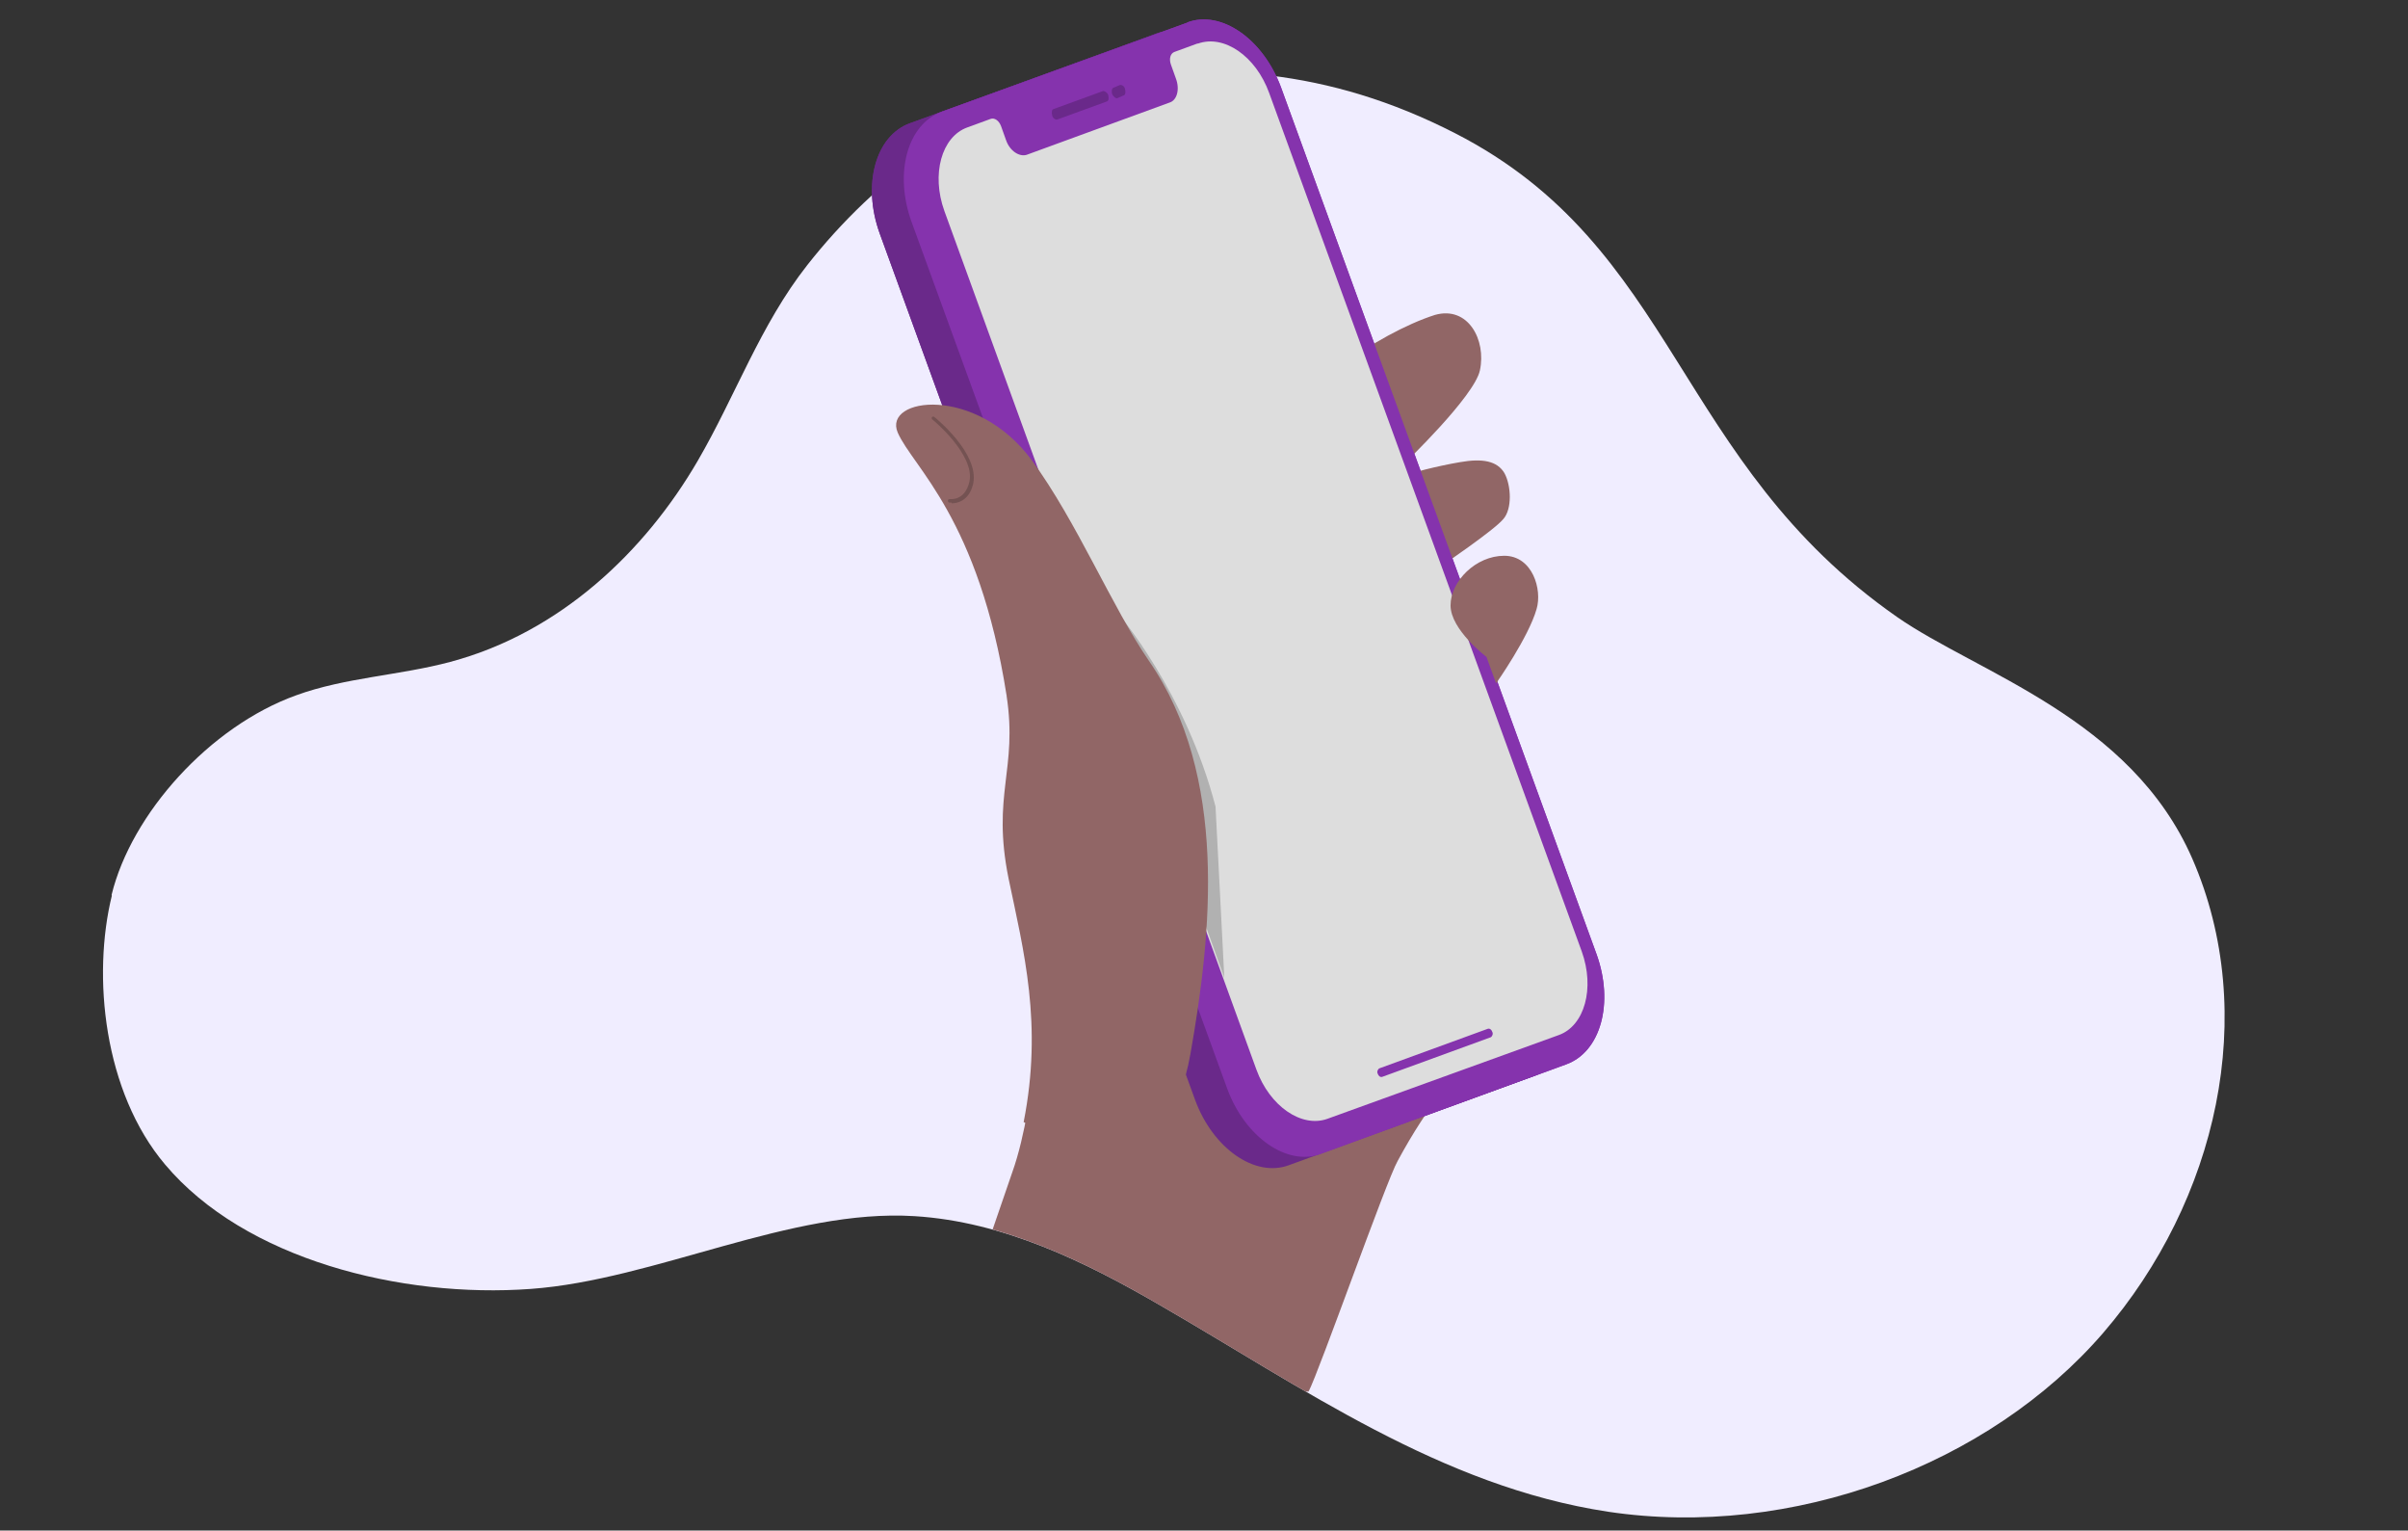
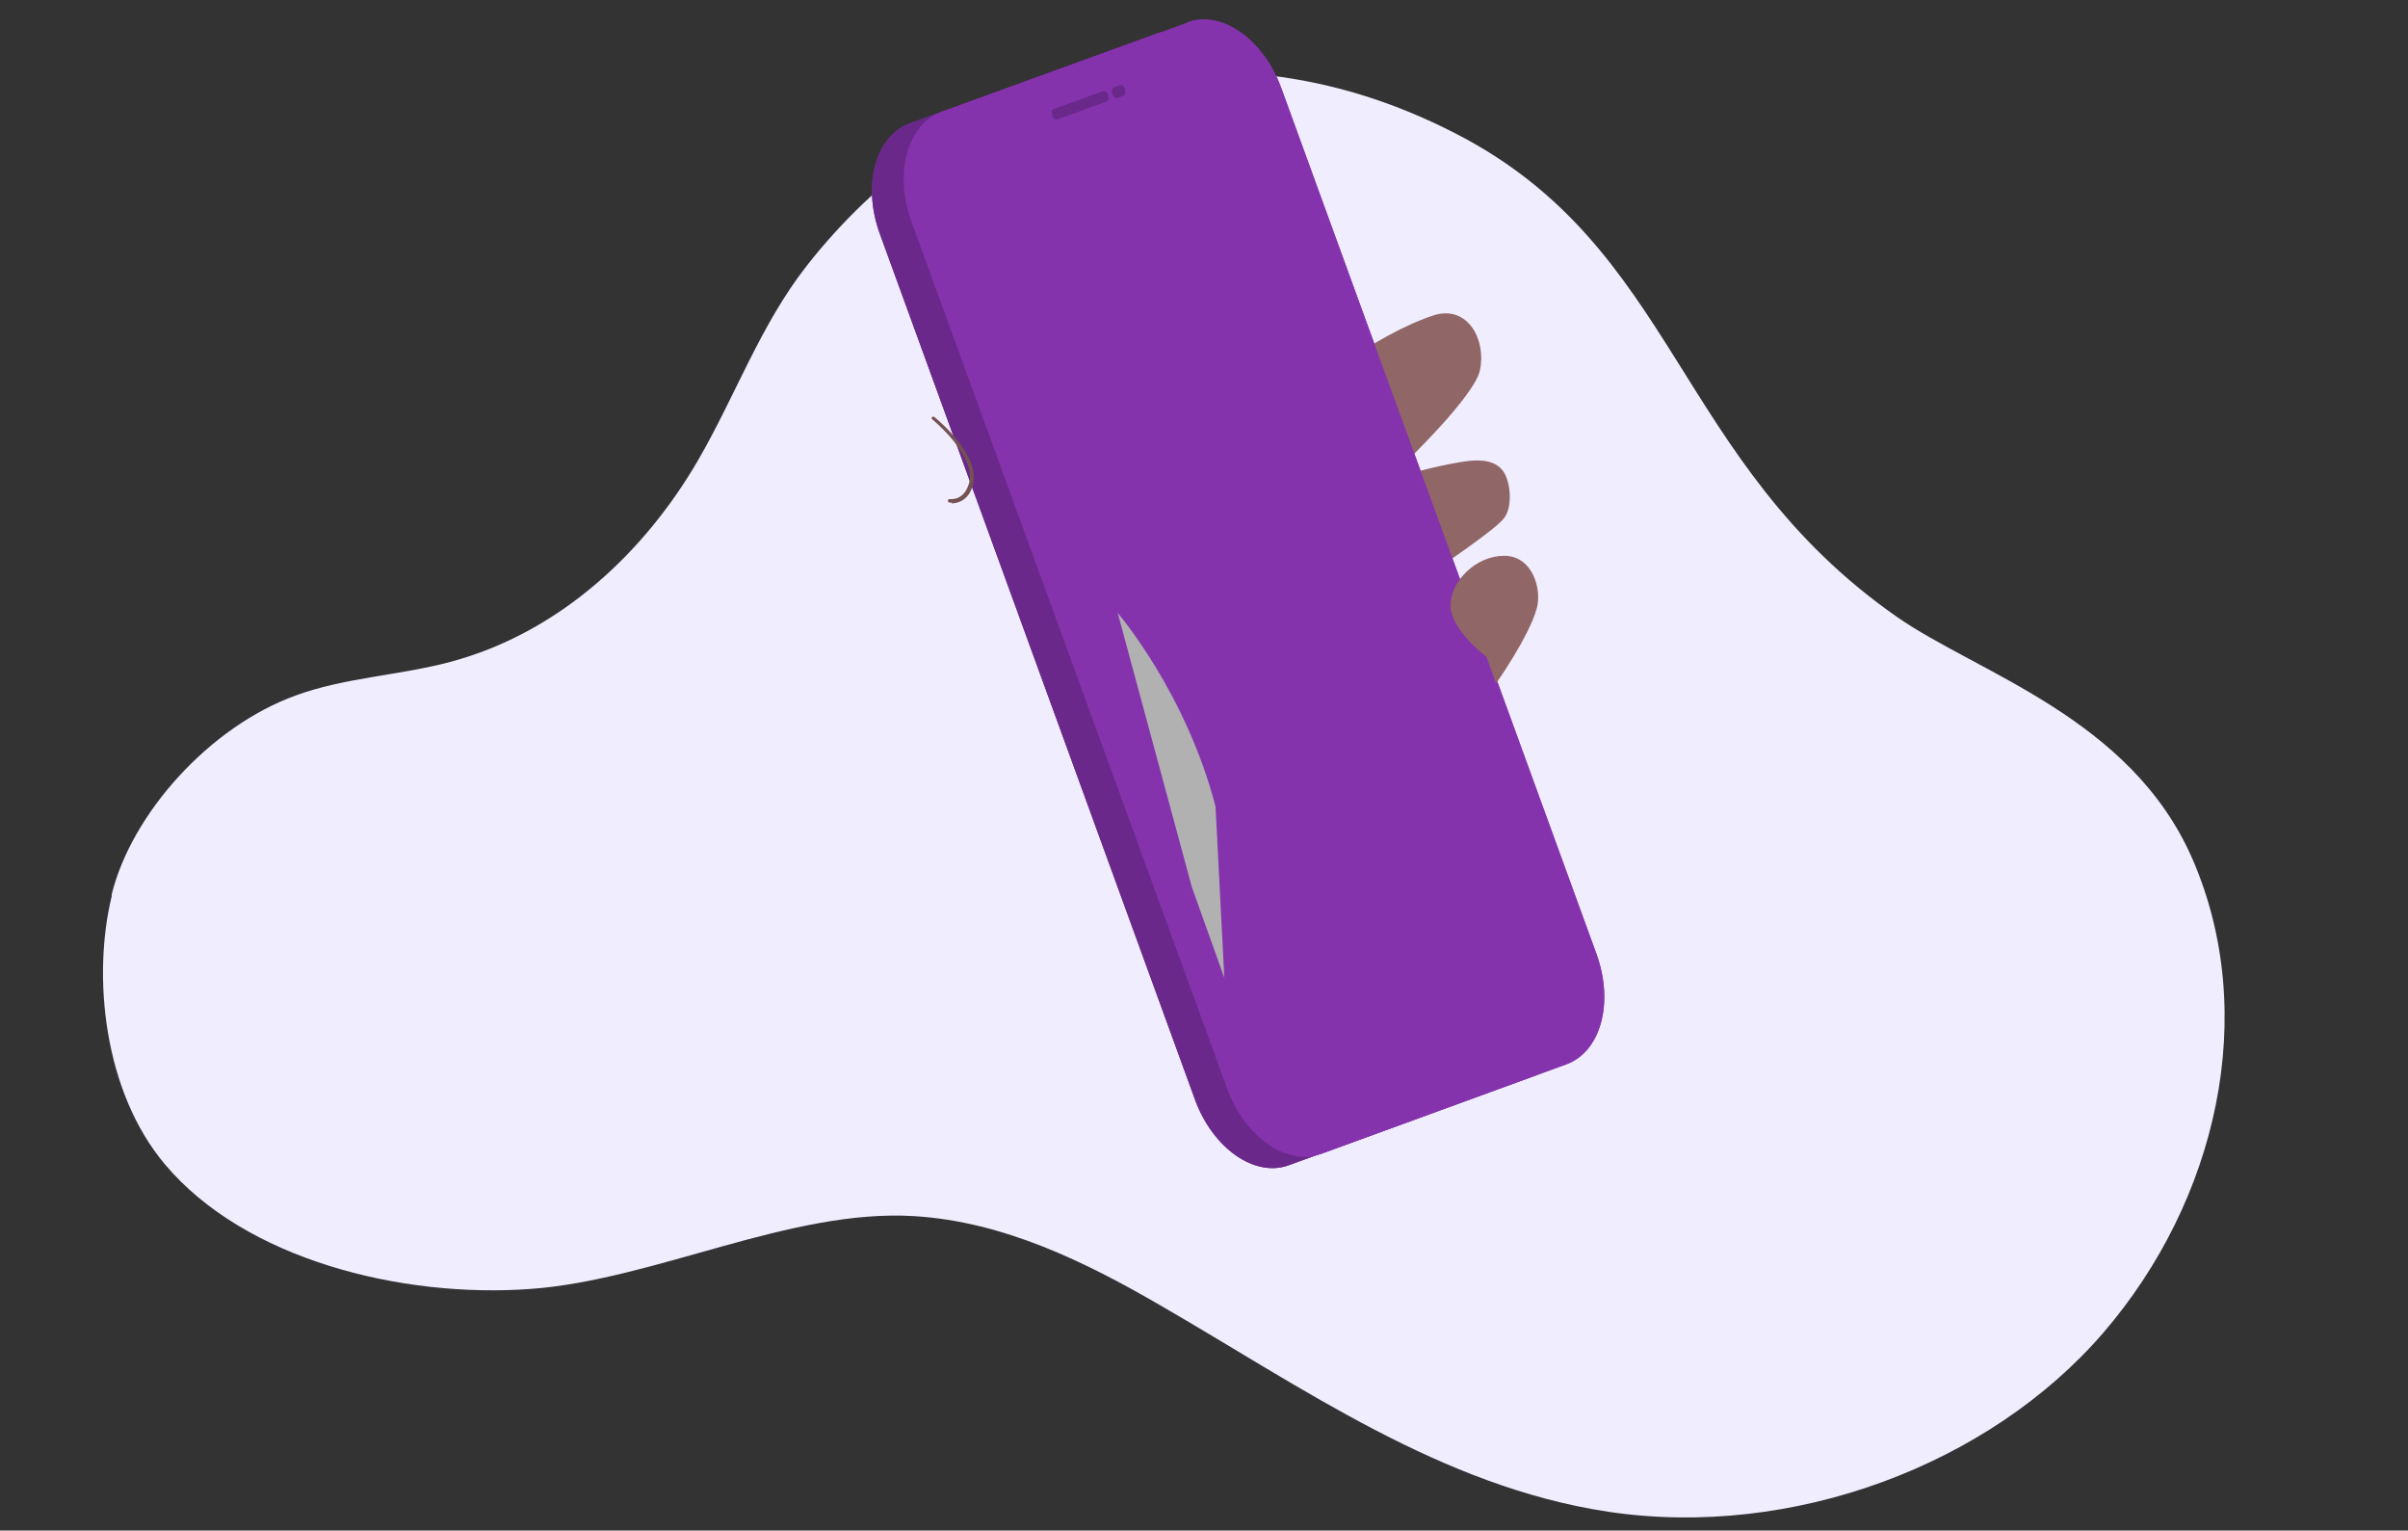
<svg xmlns="http://www.w3.org/2000/svg" viewBox="0 0 960 610">
  <rect x="0" y="0" width="960" height="610" fill="#333333" stroke="none" />
  <defs>
    <style>      .cls-1 {        fill: none;      }      .cls-2 {        fill: #8533ad;      }      .cls-3 {        fill: #b1b1b1;      }      .cls-4 {        fill: #6a298a;      }      .cls-5 {        fill: #745252;      }      .cls-6 {        fill: #ddd;      }      .cls-7 {        fill: #916666;      }      .cls-8 {        fill: #f0edff;      }      .cls-9 {        clip-path: url(#clippath);      }    </style>
    <clipPath id="clippath">
      <path class="cls-1" d="M44.5,356.6c7.9-32.3,39.1-67.1,73.6-79.5,19.5-7.1,41.2-7.9,61.4-13.3,43.9-11.7,77.7-44.1,98.7-80.2,15-25.8,11.9-124.1,30.5-147.9,27.1-34.5,60.1-19.3,106.7-27.1,46.6-7.8,100-12.7,182.1,16.9,88.9,45.5,69.7,158.3,158.6,220.3,32.2,22.4,93.2,40.2,117.7,96.3,27,61.9,9.9,136.3-35.5,189-45.4,52.6-123.9,82.3-197.4,71.3-66.7-10.1-121.9-49.6-178.6-82.3-29.8-17.3-62.4-33.3-97.9-35.5-49.4-3.1-103.5,25.4-153,29-51.7,3.8-114-11.8-145.8-49.6-24.5-29-29.1-75.1-21.2-107.2h0Z" />
    </clipPath>
  </defs>
  <g>
    <g id="Camada_1">
      <g id="Camada_1-2" data-name="Camada_1">
-         <rect class="cls-1" x="13.9" y="-172.2" width="946.8" height="835.3" />
        <rect class="cls-1" x="-17.3" y="-187.1" width="982.6" height="867" />
        <path class="cls-8" d="M44.5,356.6c7.9-32.3,39.1-67.1,73.6-79.5,19.5-7.1,41.2-7.9,61.4-13.3,43.9-11.7,77.7-44.1,98.7-80.2,15-25.8,24.9-54.1,43.6-77.9,27.1-34.5,67.2-65.5,113.8-73.2,46.6-7.8,93.6-5.5,144.5,20.6,88.9,45.5,87.3,130.8,176.2,192.8,32.2,22.4,93.2,40.2,117.7,96.3,27,61.9,9.9,136.3-35.5,189-45.4,52.6-123.9,82.3-197.4,71.3-66.7-10.1-121.9-49.6-178.6-82.3-29.8-17.3-62.4-33.3-97.9-35.5-49.4-3.1-103.5,25.4-153,29-51.7,3.8-114-11.8-145.8-49.6-24.5-29-29.1-75.1-21.2-107.2h-.1Z" />
        <g class="cls-9">
          <g>
            <path class="cls-4" d="M460.6,13.5c13.5-5,30.2,6.7,37.3,25.9l125.8,345.5c7,19.4,1.7,38.9-12.1,43.9l-97.8,35.6c-13.5,5-30.2-6.7-37.3-25.9l-125.8-345.5c-7-19.4-1.7-38.9,12.1-43.9l97.9-35.6h-.1Z" />
-             <path class="cls-2" d="M473.4,8.9c13.5-5,30.2,6.7,37.3,25.9l125.8,345.5c7,19.4,1.7,38.9-12.1,43.9l-97.8,35.7c-13.5,5-30.2-6.7-37.3-25.9l-125.9-345.6c-7-19.4-1.7-38.9,12.1-43.9l97.9-35.5h0Z" />
+             <path class="cls-2" d="M473.4,8.9c13.5-5,30.2,6.7,37.3,25.9l125.8,345.5c7,19.4,1.7,38.9-12.1,43.9l-97.8,35.7l-125.9-345.6c-7-19.4-1.7-38.9,12.1-43.9l97.9-35.5h0Z" />
            <path class="cls-6" d="M551,429.2c-.8.2-1.5-.5-1.7-1.2-.5-.8,0-1.9.6-2.2l43.3-15.8c.8-.2,1.5.5,1.7,1.2.5.8,0,1.9-.6,2.2l-43.3,15.8ZM477.5,17.3l-9.3,3.4c-1.6.6-2.2,2.7-1.4,5l2,5.6c1.6,4.2.5,8.7-2.6,9.6l-56.9,20.8c-2.9.9-6.7-1.5-8.2-5.8l-2-5.6c-.8-2.2-2.6-3.5-4.2-2.9l-9.3,3.4c-10.2,3.7-14.4,18.6-9.1,33.3l124.4,342.2c5.3,14.6,18,23.3,28.3,19.6l92.3-33.4c10.2-3.7,14.4-18.6,9.1-33.3L506,37.1c-5.3-14.7-18-23.5-28.5-19.7h0Z" />
            <path class="cls-7" d="M557.9,190.1c4.4-1.6,15.2-4.4,24.1-5.9,9.1-1.6,14.9-.5,17.8,4.4,2.7,5,3.1,14.3-.5,18.3-3.6,4.4-24.7,18.7-24.7,18.7l-16.7-35.7h0Z" />
            <path class="cls-7" d="M536.2,144.9c9.3-7.4,24.5-15.8,35.9-19.4,13.2-3.7,20.5,10,17.9,22.1-2.2,10.4-30.1,37.1-30.1,37.1l-23.7-39.7h0Z" />
-             <path class="cls-7" d="M521.7,554.6c4.2-8,31-84,35.5-91.9,25.1-46.4,44.3-49.1,44.3-49.1l-133.3-29.2s-41.3,49.3-56,42.5c-.8,4.2-3.2,25.3-8.7,40.5-3.1,8.7-23.3,69.1-31,87.2h149.2v-.2h.1Z" />
            <path class="cls-4" d="M460.6,13.5c13.5-5,30.2,6.7,37.3,25.9l125.8,345.5c7,19.4,1.7,38.9-12.1,43.9l-97.8,35.6c-13.5,5-30.2-6.7-37.3-25.9l-125.8-345.5c-7-19.4-1.7-38.9,12.1-43.9l97.9-35.6h-.1Z" />
            <path class="cls-2" d="M473.4,8.9c13.5-5,30.2,6.7,37.3,25.9l125.8,345.5c7,19.4,1.7,38.9-12.1,43.9l-97.8,35.7c-13.5,5-30.2-6.7-37.3-25.9l-125.9-345.6c-7-19.4-1.7-38.9,12.1-43.9l97.9-35.5h0Z" />
-             <path class="cls-6" d="M551,429.2c-.8.2-1.5-.5-1.7-1.2-.5-.8,0-1.9.6-2.2l43.3-15.8c.8-.2,1.5.5,1.7,1.2.5.8,0,1.9-.6,2.2l-43.3,15.8ZM477.5,17.3l-9.3,3.4c-1.6.6-2.2,2.7-1.4,5l2,5.6c1.6,4.2.5,8.7-2.6,9.6l-56.9,20.8c-2.9.9-6.7-1.5-8.2-5.8l-2-5.6c-.8-2.2-2.6-3.5-4.2-2.9l-9.3,3.4c-10.2,3.7-14.4,18.6-9.1,33.3l124.4,342.2c5.3,14.6,18,23.3,28.3,19.6l92.3-33.4c10.2-3.7,14.4-18.6,9.1-33.3L506,37.1c-5.3-14.7-18-23.5-28.5-19.7h0Z" />
            <path class="cls-3" d="M488.1,389.7l-12.9-36-29.6-109.4s27.2,31.6,39,77.2" />
-             <path class="cls-7" d="M401.3,277.3c4.5,29.5-6,39.3.8,72.9,6,28.7,13.7,58,6,97,24.8,12.2,57.7,22.5,66.5-27.2,8.4-47.6,15.2-110.7-16.6-156.7-14.6-21.2-28.7-55.4-46.6-79.8-22.3-30.3-59.5-25.1-53.5-11.1,6,13.8,32.3,34,43.4,104.8h.1Z" />
            <path class="cls-7" d="M596.5,272.3s12.9-18.3,16.1-29.6c2.3-7.7-1.6-21.2-12.9-21.2s-21.4,10.1-21.4,19.8,14.3,20.5,14.3,20.5l3.8,10.4h0Z" />
            <path class="cls-5" d="M379.3,200.3h-.8c-.5,0-.6-.5-.6-.8,0-.5.5-.6.8-.6s6,.8,7.8-7c2.2-10.8-14.8-24.8-14.9-24.8-.2-.2-.2-.8,0-.9.2-.2.8-.2.9,0,.8.6,17.9,14.6,15.5,26.5-1.6,7.1-6.6,7.9-8.6,7.9h0v-.3Z" />
          </g>
        </g>
        <path class="cls-4" d="M439.7,36.3l-19.5,7.1c-1,.2-1,1.5-.7,2.7.2,1.1,1.5,1.8,2.1,1.5l19.5-7.1c1-.2,1-1.5.7-2.7-.4-1-1.5-1.6-2.1-1.5Z" />
        <path class="cls-4" d="M446.4,33.9l-2.3,1c-1,.2-1,1.5-.7,2.7.6,1,1.5,1.8,2.1,1.5l2.3-1c1-.2,1-1.5.7-2.7-.2-1-1.2-1.7-2.1-1.5Z" />
      </g>
    </g>
  </g>
</svg>